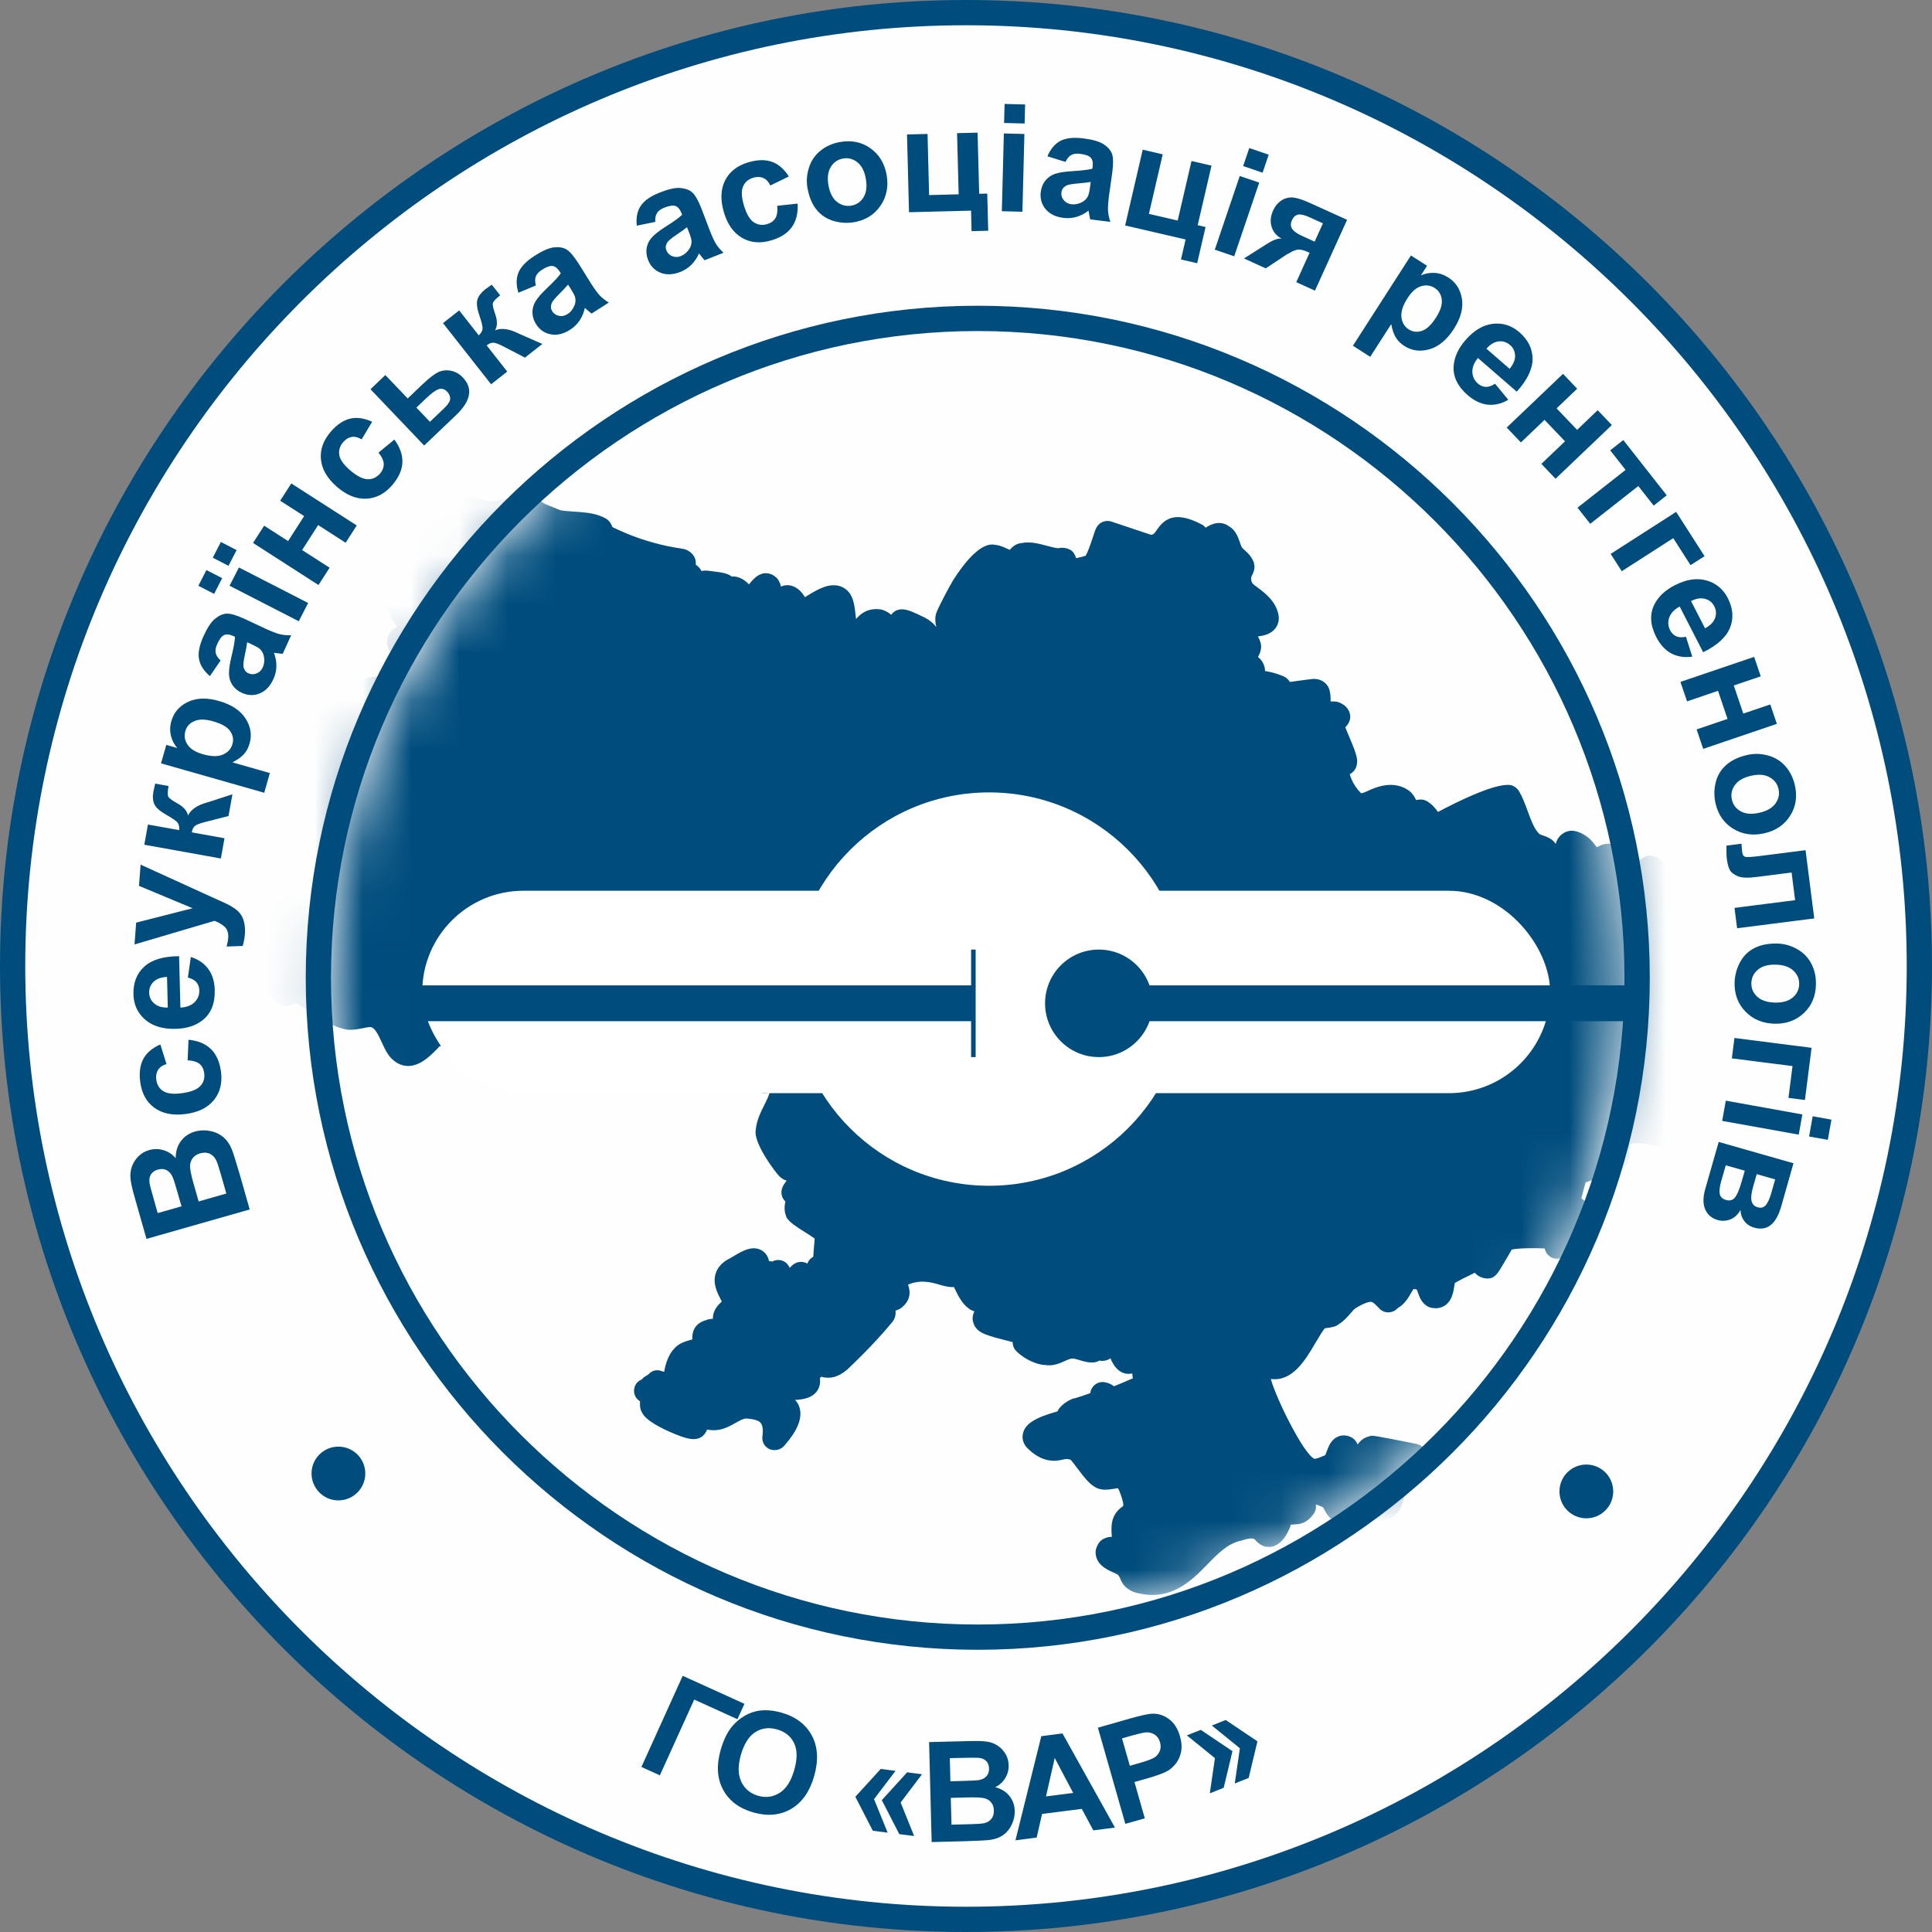
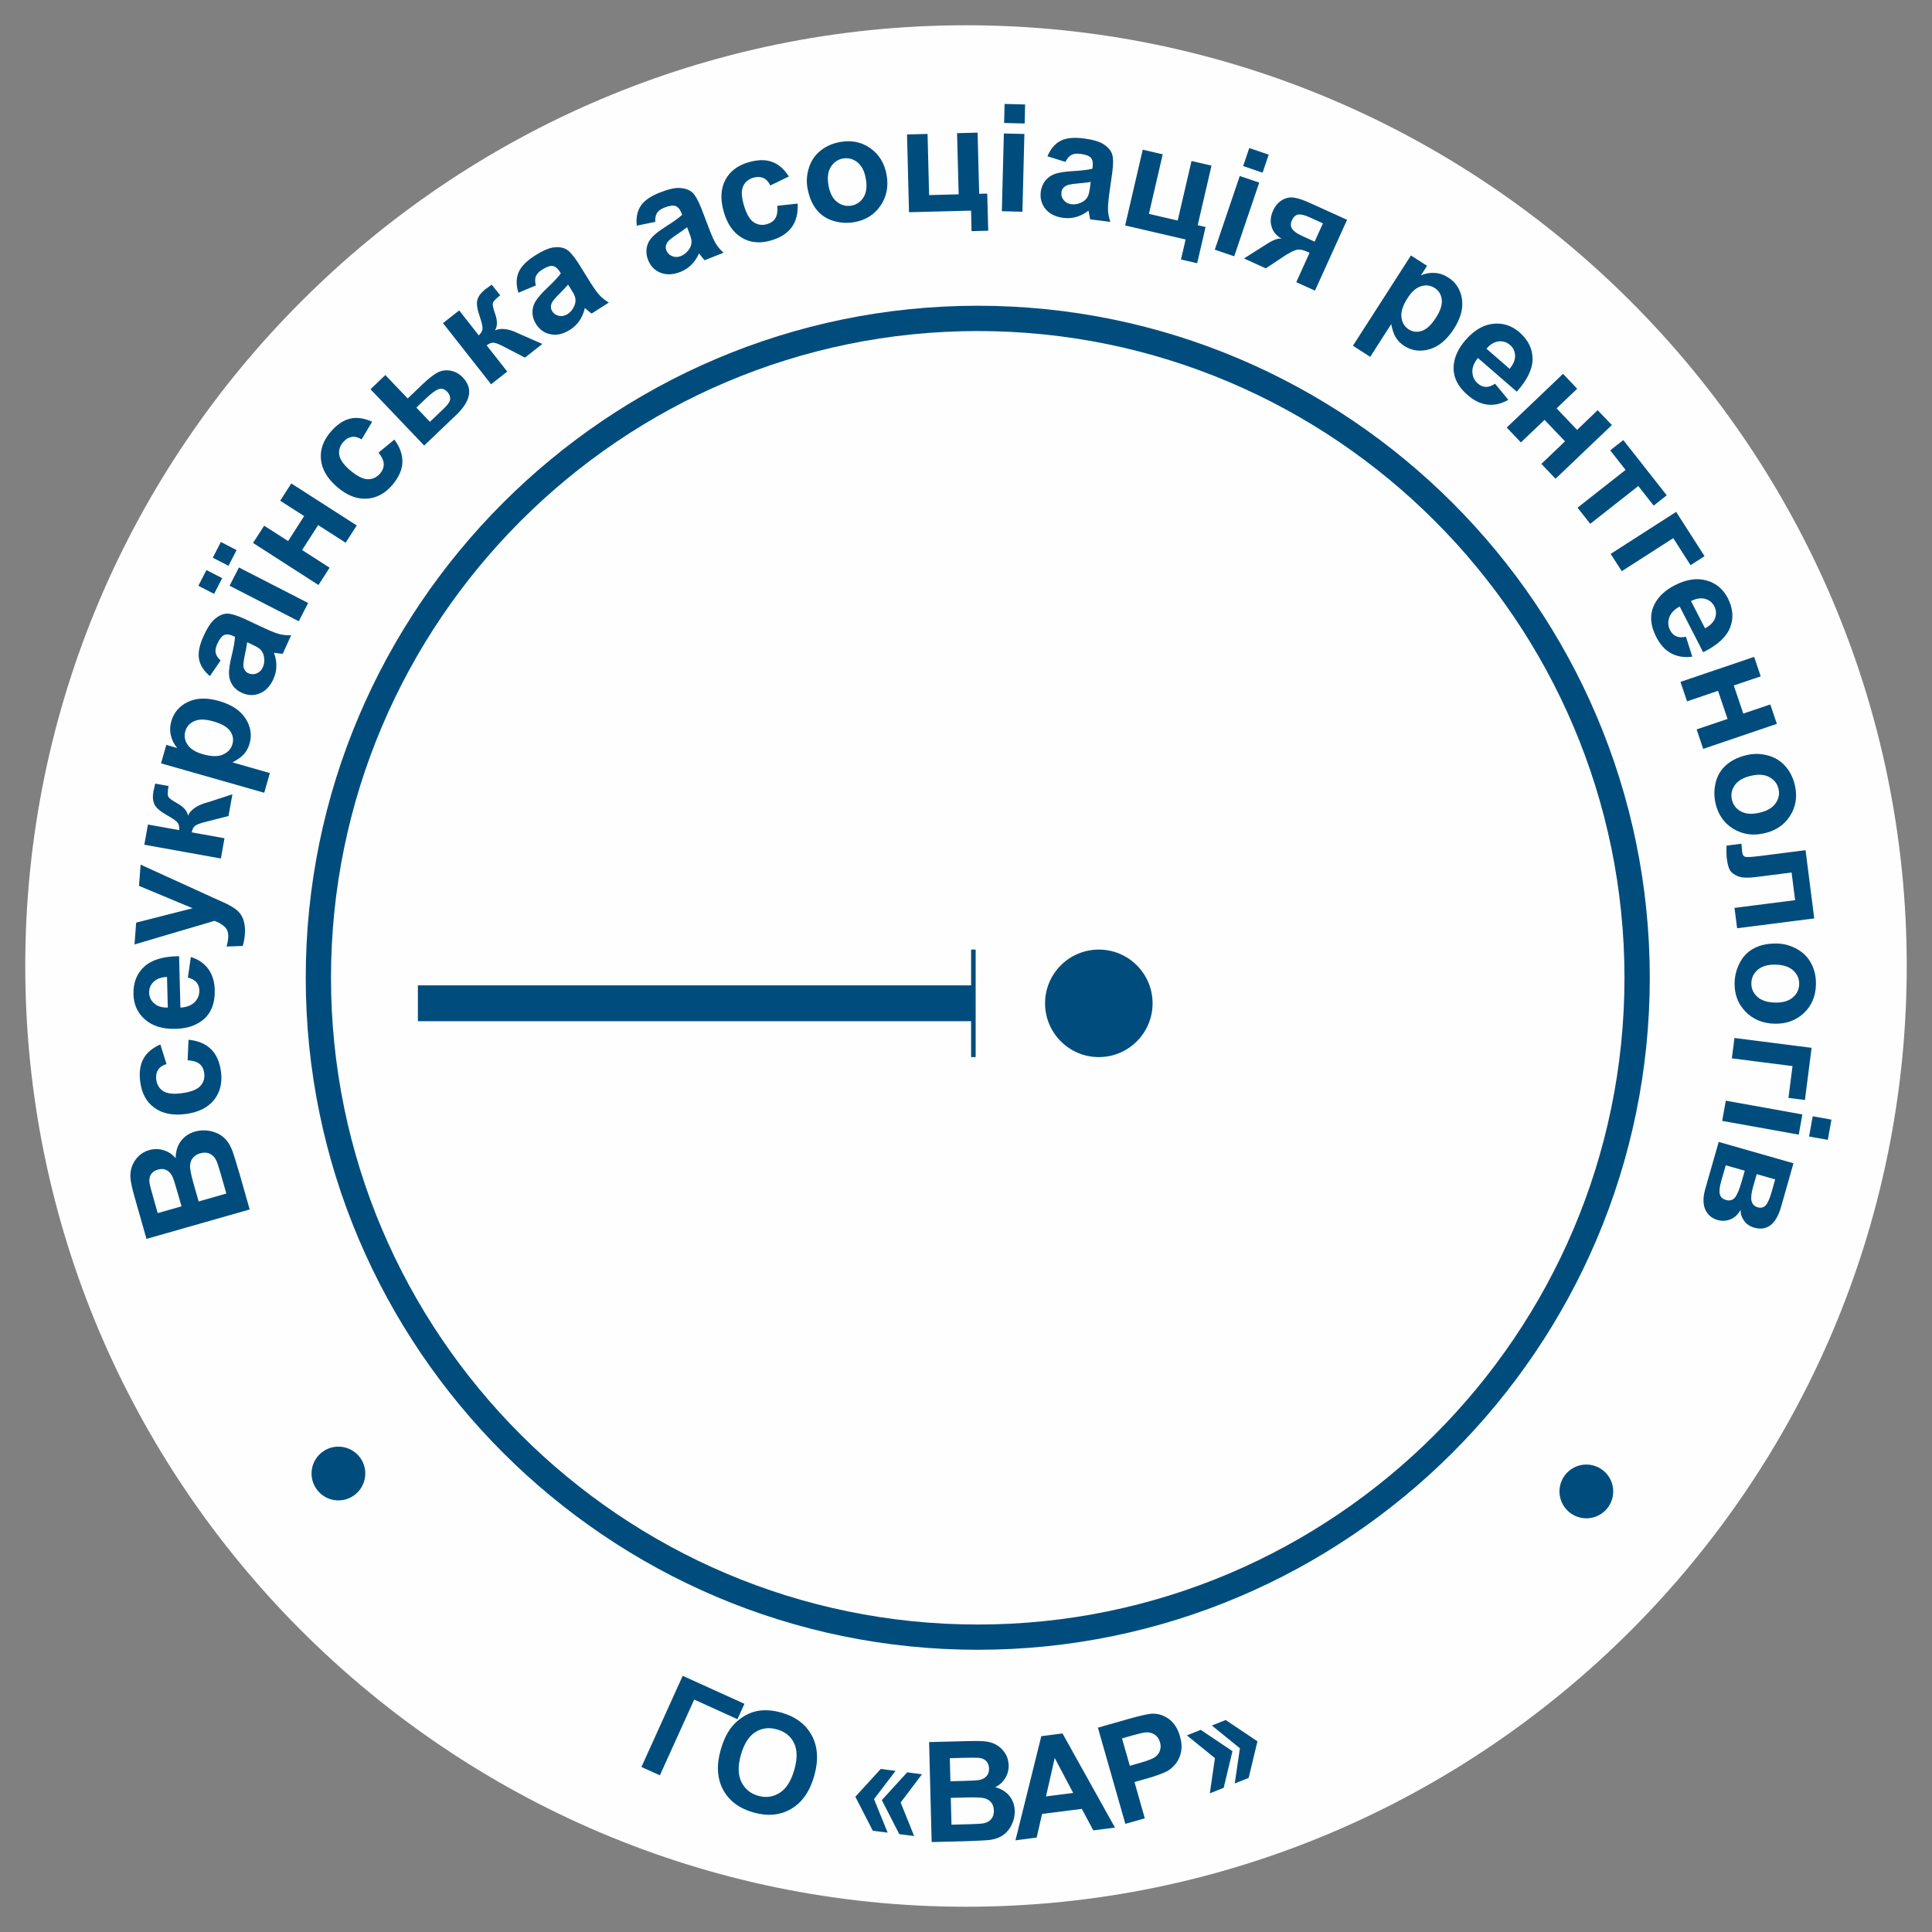
<svg xmlns="http://www.w3.org/2000/svg" width="40" height="40" viewBox="0 0 40 40" fill="none">
  <rect x="0" y="0" width="40" height="40" fill="#808080" stroke="none" />
  <g clip-path="url(#clip0_1434_10560)">
-     <path fill-rule="evenodd" clip-rule="evenodd" d="M20 1.047C9.562 1.047 1.047 9.562 1.047 20C1.047 30.438 9.562 38.953 20 38.953C30.438 38.953 38.953 30.438 38.953 20C38.953 9.562 30.438 1.047 20 1.047ZM0 20C0 8.984 8.984 0 20 0C31.016 0 40 8.984 40 20C40 31.016 31.016 40 20 40C8.984 40 0 31.016 0 20Z" fill="#004D7D" />
    <path fill-rule="evenodd" clip-rule="evenodd" d="M20 0.523C30.727 0.523 39.477 9.273 39.477 20C39.477 30.727 30.727 39.477 20 39.477C9.273 39.477 0.523 30.727 0.523 20C0.523 9.273 9.273 0.523 20 0.523Z" fill="#FEFEFE" />
    <path fill-rule="evenodd" clip-rule="evenodd" d="M20.243 7.377C13.158 7.377 7.377 13.158 7.377 20.244C7.377 27.33 13.158 33.11 20.243 33.11C27.329 33.11 33.11 27.33 33.11 20.244C33.11 13.158 27.329 7.377 20.243 7.377ZM6.33 20.244C6.33 12.579 12.579 6.33 20.243 6.33C27.908 6.33 34.157 12.579 34.157 20.244C34.157 27.908 27.908 34.157 20.243 34.157C12.579 34.157 6.33 27.908 6.33 20.244Z" fill="#004D7D" />
    <path fill-rule="evenodd" clip-rule="evenodd" d="M20.243 6.854C27.618 6.854 33.633 12.869 33.633 20.244C33.633 27.619 27.618 33.634 20.243 33.634C12.868 33.634 6.853 27.619 6.853 20.244C6.853 12.869 12.868 6.854 20.243 6.854Z" fill="#FEFEFE" />
    <mask id="mask0_1434_10560" style="mask-type:alpha" maskUnits="userSpaceOnUse" x="6" y="6" width="28" height="28">
      <path fill-rule="evenodd" clip-rule="evenodd" d="M20.243 6.854C27.618 6.854 33.633 12.869 33.633 20.244C33.633 27.619 27.618 33.634 20.243 33.634C12.868 33.634 6.853 27.619 6.853 20.244C6.853 12.869 12.868 6.854 20.243 6.854Z" fill="#FEFEFE" />
    </mask>
    <g mask="url(#mask0_1434_10560)">
-       <path d="M35.607 23.237C35.605 23.222 35.604 23.208 35.603 23.188C35.642 23.156 35.666 23.117 35.681 23.081C35.725 22.975 35.7 22.877 35.675 22.804C35.692 22.761 35.723 22.706 35.761 22.642C35.793 22.622 35.843 22.588 35.88 22.531C35.971 22.415 35.972 22.31 35.956 22.242C35.935 22.154 35.874 22.081 35.788 22.039C35.788 22.037 35.787 22.035 35.787 22.033C35.764 21.858 35.708 21.681 35.658 21.525C35.656 21.518 35.643 21.477 35.639 21.47C35.588 21.348 35.475 21.265 35.351 21.244C35.358 21.219 35.365 21.195 35.371 21.174C35.433 21.182 35.51 21.189 35.607 21.186C35.637 21.186 35.666 21.179 35.694 21.168C35.758 21.143 36.068 20.905 36.069 20.683C36.069 20.562 35.946 20.428 35.827 20.406C35.777 20.397 35.731 20.392 35.687 20.389C35.799 20.312 35.826 20.186 35.837 20.105C35.866 20.071 35.904 20.039 35.943 20.006C36.073 19.897 36.315 19.694 36.171 19.309C36.135 19.185 36.06 19.099 36.004 19.037C36.003 19.036 36.001 19.034 36 19.032C36.003 19.029 36.006 19.026 36.008 19.024C36.073 18.95 36.169 18.838 36.143 18.683C36.127 18.591 36.07 18.513 35.982 18.463C35.972 18.458 35.932 18.439 35.923 18.435C35.579 18.293 35.411 18.506 35.354 18.606C35.353 18.606 35.352 18.606 35.351 18.605C35.364 18.376 35.123 18.224 35 18.148C34.99 18.142 34.935 18.114 34.923 18.109C34.773 18.047 34.645 18.071 34.531 18.103C34.522 18.081 34.511 18.047 34.505 18.025C34.492 17.986 34.48 17.949 34.467 17.917C34.461 17.901 34.452 17.886 34.443 17.872C34.401 17.809 34.348 17.765 34.287 17.74C34.066 17.649 33.915 17.835 33.85 17.914C33.843 17.923 33.833 17.934 33.825 17.945C33.759 17.907 33.696 17.857 33.648 17.804C33.632 17.727 33.598 17.565 33.434 17.497C33.425 17.493 33.413 17.489 33.4 17.486C33.271 17.441 33.159 17.488 33.06 17.542C33.053 17.532 33.046 17.523 33.039 17.514C32.988 17.446 32.917 17.351 32.806 17.288C32.562 17.14 32.428 17.213 32.362 17.255C32.278 17.309 32.233 17.386 32.209 17.471C32.2 17.458 32.19 17.445 32.179 17.433C32.121 17.366 32.035 17.324 31.931 17.293L31.876 17.271C31.772 17.181 31.7 16.987 31.631 16.799C31.579 16.657 31.526 16.511 31.449 16.378C31.42 16.332 31.368 16.288 31.318 16.267C31.047 16.155 30.117 16.626 29.773 16.81C29.771 16.808 29.77 16.806 29.768 16.804C29.712 16.73 29.649 16.647 29.526 16.578C29.448 16.546 29.378 16.548 29.319 16.565C29.292 16.503 29.251 16.436 29.182 16.377C28.874 16.151 28.528 16.278 28.33 16.37C28.277 16.395 28.191 16.434 28.177 16.42C28.09 16.332 28.026 16.238 27.981 16.131C27.965 16.092 27.953 16.058 27.945 16.03C28.043 15.976 28.079 15.897 28.091 15.834C28.122 15.71 28.065 15.562 27.908 15.192C27.888 15.144 27.868 15.098 27.852 15.059C27.978 14.934 27.967 14.814 27.932 14.731C27.88 14.607 27.764 14.56 27.726 14.544C27.707 14.536 27.687 14.53 27.666 14.527C27.627 14.522 27.59 14.521 27.549 14.523C27.55 14.46 27.55 14.389 27.533 14.319C27.506 14.161 27.365 14.044 27.176 14.057C27.15 14.059 27.093 14.066 27.022 14.076C26.952 14.085 26.801 14.105 26.705 14.119C26.667 14.054 26.612 14.018 26.564 13.998C26.445 13.948 26.322 13.913 26.191 13.893C26.191 13.848 26.183 13.803 26.164 13.758C26.135 13.686 26.09 13.638 26.046 13.604C26.089 13.522 26.14 13.399 26.09 13.281C26.079 13.243 26.062 13.209 26.043 13.176C26.178 13.161 26.317 13.123 26.405 13.01C26.467 12.929 26.49 12.827 26.468 12.722C26.412 12.444 26.189 12.278 26.041 12.167C26.001 12.138 25.946 12.097 25.932 12.079C25.903 12.03 25.896 11.988 25.91 11.934C25.939 11.882 26.008 11.761 25.949 11.621C25.901 11.507 25.822 11.438 25.765 11.387C25.748 11.372 25.725 11.352 25.712 11.333C25.699 11.313 25.685 11.274 25.672 11.234C25.637 11.132 25.585 10.977 25.449 10.899C25.433 10.886 25.392 10.863 25.373 10.855C25.209 10.788 25.066 10.859 24.962 10.925C24.928 10.883 24.884 10.859 24.864 10.85C24.813 10.824 24.765 10.802 24.722 10.784C24.283 10.603 24.091 10.767 23.95 10.972C23.902 11.042 23.886 11.066 23.831 11.073C23.66 11.016 23.068 10.818 23.029 10.805C22.964 10.778 22.886 10.78 22.822 10.809C22.71 10.861 22.68 10.955 22.635 11.098C22.558 11.343 22.494 11.484 22.476 11.507C22.411 11.527 22.341 11.545 22.28 11.556C22.268 11.518 22.25 11.476 22.219 11.432C22.136 11.338 21.989 11.33 21.906 11.351C21.905 11.351 21.905 11.351 21.904 11.351C21.831 11.342 21.756 11.321 21.683 11.302C21.516 11.257 21.327 11.207 21.161 11.242C21.039 11.251 20.96 11.319 20.906 11.384L20.787 11.331C20.741 11.312 20.671 11.286 20.599 11.279C20.509 11.265 20.237 11.225 19.732 12.015C19.663 12.133 19.464 12.497 19.393 12.671C19.354 12.765 19.359 12.869 19.385 12.983C19.333 12.912 19.256 12.844 19.145 12.786C19.039 12.734 18.959 12.697 18.899 12.672C18.804 12.633 18.608 12.552 18.471 12.704C18.464 12.713 18.457 12.721 18.451 12.729C18.403 12.684 18.312 12.63 18.235 12.618C17.965 12.579 17.814 12.711 17.723 12.816C17.721 12.795 17.718 12.775 17.717 12.757C17.695 12.56 17.675 12.374 17.568 12.253C17.528 12.207 17.479 12.171 17.423 12.148C17.183 12.049 16.927 12.204 16.722 12.329L16.676 12.358C16.672 12.36 16.669 12.362 16.666 12.364C16.661 12.356 16.656 12.349 16.652 12.342C16.505 12.111 16.303 12.081 16.17 12.145C16.156 12.078 16.123 12.019 16.094 11.978C16.068 11.949 16.01 11.906 15.974 11.892C15.749 11.799 15.593 11.993 15.518 12.086C15.515 12.091 15.511 12.095 15.508 12.1C15.506 12.099 15.505 12.097 15.504 12.096C15.46 12.053 15.405 12 15.316 11.963C15.258 11.941 15.204 11.93 15.152 11.938C15.056 11.864 14.948 11.852 14.675 11.818C14.634 11.812 14.581 11.81 14.524 11.823C14.502 11.774 14.454 11.723 14.405 11.692C14.423 11.485 14.252 11.402 14.212 11.385C14.174 11.369 14.13 11.359 14.082 11.353C13.732 11.304 13.331 11.193 12.982 11.049C12.866 11.001 12.754 10.949 12.68 10.913C12.658 10.856 12.614 10.761 12.51 10.719C12.503 10.713 12.457 10.694 12.451 10.691C12.272 10.618 12.086 10.606 11.906 10.594C11.782 10.586 11.664 10.578 11.592 10.561L11.306 10.443C11.28 10.432 11.256 10.417 11.232 10.402C11.153 10.354 11.108 10.315 10.954 10.288C10.762 10.269 10.588 10.306 10.434 10.337C10.326 10.359 10.225 10.38 10.14 10.381C10.095 10.379 10.034 10.359 9.968 10.338C9.861 10.304 9.727 10.26 9.532 10.278C9.433 10.304 9.358 10.378 9.178 10.557C9.101 10.634 8.955 10.78 8.84 10.875C8.817 10.849 8.795 10.833 8.778 10.829C8.626 10.735 8.431 10.669 8.315 10.669C8.157 10.655 8.039 10.695 7.961 10.787C7.899 10.862 7.885 10.944 7.89 11.02C7.864 11.043 7.844 11.073 7.83 11.107L7.822 11.126C7.791 11.201 7.803 11.284 7.846 11.351C7.852 11.37 7.86 11.388 7.867 11.406C7.878 11.436 7.894 11.47 7.896 11.466C7.889 11.483 7.872 11.511 7.859 11.531C7.816 11.602 7.757 11.698 7.756 11.837C7.776 12.204 8.006 12.63 8.217 12.98C8.185 12.995 8.153 13.015 8.123 13.041C8.045 13.113 8.007 13.215 8.015 13.33C8.017 13.36 8.031 13.401 8.043 13.429C8.183 13.732 8.209 13.868 8.213 13.911C8.162 14.006 8.128 14.055 8.107 14.079C8.102 14.077 8.095 14.075 8.089 14.072C7.981 14.034 7.801 13.969 7.536 14.052C7.511 14.06 5.113 15.781 5.105 16.151C5.068 16.326 5.102 16.485 5.131 16.625C5.145 16.691 5.158 16.753 5.163 16.794C5.158 16.798 5.153 16.802 5.149 16.805C5.097 16.851 4.98 16.953 4.966 17.089C4.924 17.08 4.879 17.08 4.837 17.093C4.756 17.116 4.691 17.18 4.667 17.262C4.647 17.33 4.561 17.435 4.485 17.528C4.407 17.624 4.332 17.719 4.291 17.797C4.262 17.845 4.239 17.896 4.215 17.945C4.186 18.008 4.158 18.067 4.119 18.101C4.108 18.109 4.065 18.122 4.037 18.131C3.939 18.16 3.792 18.203 3.722 18.328C3.625 18.451 3.609 18.587 3.597 18.695C3.59 18.748 3.585 18.797 3.571 18.83C3.52 18.955 3.576 19.098 3.699 19.155C3.734 19.171 3.757 19.184 3.773 19.194C3.763 19.289 3.757 19.462 3.957 19.647C4.002 19.686 4.077 19.716 4.131 19.723C4.131 19.729 4.131 19.734 4.132 19.739C4.139 19.841 4.149 19.966 4.228 20.083C4.243 20.107 4.263 20.128 4.286 20.145C4.369 20.207 4.491 20.22 4.575 20.206C4.521 20.36 4.603 20.514 4.645 20.589C4.673 20.631 4.739 20.684 4.785 20.704C5.008 20.796 5.24 20.623 5.419 20.443C5.442 20.467 5.466 20.492 5.49 20.517C5.702 20.732 5.754 20.782 5.824 20.81C5.943 20.859 6.045 20.815 6.112 20.769C6.204 20.806 6.356 20.899 6.495 20.987C6.729 21.136 6.937 21.282 7.2 21.319C7.32 21.327 7.423 21.305 7.515 21.287C7.592 21.271 7.658 21.257 7.695 21.269C7.776 21.302 7.843 21.448 7.902 21.576C7.968 21.719 8.036 21.868 8.15 21.955C8.19 21.989 8.234 22.017 8.28 22.036C8.604 22.169 8.886 21.883 9.038 21.729C9.068 21.699 9.092 21.672 9.089 21.67C9.285 21.582 9.629 21.64 9.931 21.69C10.263 21.745 10.575 21.797 10.812 21.7C11.052 21.606 11.238 21.519 11.26 21.324C11.266 21.265 11.256 21.216 11.236 21.174C11.329 21.136 11.446 21.121 11.547 21.137C11.632 21.149 11.719 21.118 11.775 21.053L11.896 20.931C11.905 20.936 11.915 20.941 11.924 20.944C12.037 20.994 12.152 20.958 12.221 20.872C12.278 20.886 12.339 20.901 12.4 20.915C12.753 21.002 12.786 21.009 12.837 21.006C13.063 20.994 13.206 20.918 13.31 20.862C13.423 20.801 13.446 20.789 13.579 20.844C13.601 20.853 13.624 20.864 13.644 20.874C13.79 20.95 13.921 21.061 14.016 21.19C13.934 21.452 14.144 21.548 14.169 21.558C14.245 21.59 14.321 21.598 14.393 21.598C14.383 21.794 14.523 21.887 14.631 21.904C14.635 21.917 14.64 21.93 14.645 21.943C14.671 22.005 14.735 22.073 14.797 22.099C14.886 22.135 15.054 22.157 15.182 21.892C15.184 21.887 15.187 21.882 15.19 21.876C15.245 21.888 15.284 21.899 15.316 21.909C15.32 21.92 15.325 21.955 15.329 21.981C15.346 22.105 15.375 22.311 15.592 22.527C15.615 22.549 15.683 22.596 15.712 22.608C15.774 22.634 15.851 22.647 15.935 22.613C15.921 22.68 15.884 22.758 15.831 22.864C15.752 23.021 15.662 23.199 15.647 23.397C15.594 23.67 16.073 24.3 16.146 24.364C16.192 24.403 16.232 24.429 16.287 24.444C16.224 24.524 16.153 24.623 16.188 24.756C16.2 24.8 16.226 24.844 16.261 24.878C16.239 24.971 16.23 25.081 16.289 25.214C16.354 25.31 16.468 25.386 16.651 25.501C16.715 25.541 16.813 25.603 16.867 25.643L16.837 26.021C16.814 26.033 16.792 26.049 16.771 26.071C16.748 26.095 16.729 26.126 16.715 26.16C16.619 26.108 16.476 26.099 16.352 26.25C16.344 26.238 16.337 26.225 16.33 26.212C16.295 26.152 16.237 26.107 16.168 26.093C16.106 26.079 16.041 26.088 15.986 26.12C15.964 26.113 15.942 26.109 15.92 26.108C15.901 25.998 15.831 25.91 15.732 25.869C15.549 25.794 15.363 25.904 15.184 26.011C15.153 26.029 15.124 26.046 15.106 26.056C14.958 26.129 14.861 26.232 14.819 26.362C14.75 26.572 14.853 26.77 14.92 26.9C14.927 26.914 14.936 26.931 14.944 26.947C14.943 26.948 14.943 26.948 14.942 26.949C14.894 26.994 14.828 27.056 14.789 27.15C14.767 27.202 14.76 27.255 14.759 27.305C14.711 27.307 14.66 27.313 14.618 27.332C14.501 27.364 14.319 27.456 14.335 27.73C14.32 27.735 14.305 27.739 14.289 27.744C14.221 27.763 14.144 27.785 14.057 27.836C13.848 27.981 13.783 28.221 13.751 28.402C13.723 28.393 13.668 28.377 13.654 28.374C13.563 28.356 13.479 28.391 13.424 28.457L13.34 28.509C13.322 28.521 13.303 28.54 13.286 28.561C13.258 28.572 13.231 28.588 13.208 28.609C13.106 28.703 13.099 28.862 13.193 28.965C13.208 28.982 13.229 28.999 13.252 29.013C13.246 29.083 13.247 29.17 13.291 29.241C13.362 29.408 13.701 29.578 13.973 29.69C14.25 29.804 14.389 29.823 14.506 29.761C14.557 29.733 14.607 29.676 14.63 29.622C14.633 29.614 14.635 29.607 14.637 29.598C14.692 29.608 14.753 29.614 14.819 29.61C14.984 29.598 15.115 29.524 15.231 29.459C15.314 29.412 15.392 29.367 15.448 29.369C15.542 29.374 15.618 29.387 15.674 29.41C15.732 29.434 15.821 29.471 15.785 29.745C15.77 29.855 15.833 29.959 15.935 30.005C16.04 30.043 16.16 30.02 16.233 29.937C16.283 29.879 16.4 29.744 16.48 29.594C16.661 29.252 16.529 29.05 16.461 28.984C16.656 28.974 16.805 28.935 16.899 28.823C16.98 28.725 16.985 28.617 16.976 28.534C16.985 28.524 16.994 28.513 17.001 28.503C17.04 28.515 17.075 28.522 17.09 28.52C17.192 28.535 17.351 28.52 17.544 28.353C17.925 27.991 18.238 27.66 18.482 27.361C18.537 27.287 18.548 27.208 18.541 27.136C18.579 27.124 18.62 27.106 18.665 27.076C18.823 26.947 18.87 26.791 18.799 26.597C19.065 26.485 19.285 26.549 19.465 26.602C19.531 26.621 19.643 26.654 19.751 26.647L19.768 26.683C19.833 26.818 19.912 26.985 20.054 27.088C20.086 27.115 20.132 27.139 20.174 27.149L20.172 27.154C20.13 27.238 20.128 27.334 20.155 27.39C20.195 27.541 20.34 27.601 20.396 27.624C20.519 27.674 20.708 27.721 20.874 27.763C20.906 27.771 20.937 27.779 20.966 27.787C20.967 27.884 21.011 27.948 21.051 27.982C21.219 28.151 21.487 28.261 21.645 28.262C21.813 28.287 21.954 28.221 22.057 28.173C22.094 28.156 22.149 28.131 22.197 28.127C22.232 28.123 22.291 28.142 22.348 28.159C22.434 28.185 22.531 28.215 22.643 28.207C22.667 28.206 22.714 28.198 22.761 28.17C22.78 28.173 22.798 28.175 22.814 28.176C22.884 28.177 22.943 28.156 22.991 28.123C23.059 28.294 23.201 28.486 23.442 28.436C23.443 28.468 23.448 28.502 23.456 28.536C23.304 28.602 23.146 28.669 23.061 28.702C23.007 28.651 22.874 28.598 22.78 28.618C22.737 28.626 22.697 28.645 22.663 28.674C22.633 28.701 22.582 28.756 22.573 28.844C22.453 28.886 22.314 28.934 22.257 28.949C22.235 28.951 22.214 28.957 22.194 28.965C22.098 29.004 22.006 29.07 21.94 29.146C21.922 29.166 21.908 29.19 21.898 29.215L21.896 29.22C21.429 29.351 21.23 29.478 21.182 29.668C21.151 29.786 21.188 29.904 21.28 29.991C21.578 30.283 21.84 30.257 21.983 30.224C22.054 30.207 22.093 30.198 22.166 30.222C22.198 30.257 22.258 30.336 22.299 30.391C22.461 30.607 22.577 30.754 22.723 30.814C22.748 30.825 22.813 30.839 22.84 30.841C22.919 30.846 22.989 30.835 23.051 30.826C23.085 30.821 23.137 30.813 23.142 30.811C23.142 30.811 23.155 30.823 23.173 30.864C23.273 31.116 23.262 31.187 23.247 31.186C23.173 31.24 23.035 31.341 23.014 31.591C23.01 31.675 23.013 31.751 23.02 31.817C22.942 31.82 22.862 31.84 22.792 31.898C22.735 31.946 22.682 32.062 22.683 32.137C22.686 32.394 22.92 32.498 23.046 32.554C23.081 32.57 23.134 32.594 23.148 32.605C23.156 32.613 23.173 32.649 23.182 32.656C23.213 32.733 23.257 32.882 23.497 32.969C24.232 33.174 24.66 32.735 25.005 32.382C25.218 32.163 25.42 31.957 25.69 31.899C25.836 31.854 25.927 31.835 25.977 31.871C26.016 31.914 26.068 31.972 26.15 32.006C26.211 32.031 26.316 32.035 26.378 32.01C26.562 31.934 26.639 31.771 26.695 31.653C26.711 31.619 26.737 31.564 26.703 31.572C26.74 31.564 26.768 31.564 26.793 31.562C26.913 31.558 27.052 31.539 27.183 31.362C27.223 31.316 27.247 31.257 27.247 31.195C27.247 31.185 27.246 31.17 27.243 31.151C27.275 31.154 27.363 31.195 27.391 31.207C27.398 31.215 27.413 31.243 27.423 31.261C27.465 31.337 27.528 31.453 27.665 31.509C27.677 31.514 27.709 31.524 27.721 31.527C27.901 31.573 28.045 31.489 28.131 31.439C28.151 31.426 28.178 31.406 28.168 31.406C28.225 31.416 28.354 31.491 28.48 31.494C28.996 31.522 29.063 31.08 29.095 30.867C29.109 30.772 29.123 30.674 29.14 30.641C29.154 30.625 29.209 30.591 29.243 30.572C29.353 30.505 29.611 30.351 29.522 30.068C29.495 29.98 29.42 29.916 29.331 29.896C28.41 29.71 28.397 29.715 28.358 29.736C28.237 29.76 28.16 29.833 28.108 29.907C28.072 29.811 28 29.765 27.948 29.744C27.866 29.71 27.778 29.71 27.7 29.744C27.559 29.805 27.509 29.941 27.469 30.05C27.461 30.072 27.449 30.105 27.439 30.127L27.435 30.128C27.347 30.167 27.255 30.206 27.212 30.203C26.987 30.102 26.415 28.941 26.314 28.559C26.314 28.556 26.313 28.553 26.312 28.55C26.759 28.61 27.027 28.155 27.225 27.82C27.298 27.696 27.398 27.527 27.43 27.502C27.447 27.497 27.465 27.496 27.483 27.493C27.554 27.483 27.663 27.469 27.724 27.411C27.831 27.345 27.904 27.258 27.964 27.188C28.004 27.141 28.042 27.096 28.084 27.074C28.241 26.98 28.36 26.938 28.408 26.958C28.443 26.973 28.495 27.024 28.546 27.078C28.573 27.11 28.608 27.137 28.645 27.152C28.685 27.169 28.818 27.21 28.944 27.079C29.08 27 29.152 26.877 29.206 26.785C29.226 26.75 29.256 26.698 29.264 26.689C29.265 26.689 29.284 26.685 29.335 26.701C29.342 26.718 29.351 26.741 29.356 26.76C29.39 26.856 29.441 27.002 29.591 27.064C29.632 27.081 29.719 27.09 29.763 27.084C30.041 27.048 30.086 26.774 30.105 26.656C30.11 26.626 30.118 26.579 30.121 26.562C30.195 26.518 30.392 26.418 30.536 26.35C30.602 26.445 30.802 26.517 30.928 26.433C30.997 26.386 31.039 26.316 31.122 26.175C31.172 26.091 31.288 25.895 31.297 25.872C31.422 25.84 31.779 25.837 31.982 25.848C31.998 25.919 32.039 26.001 32.142 26.043C32.215 26.073 32.317 26.062 32.385 26.022C32.482 25.965 32.536 25.881 32.576 25.818C32.588 25.8 32.598 25.781 32.599 25.776C32.646 25.748 32.691 25.687 32.711 25.636C32.735 25.579 32.736 25.515 32.716 25.457C32.711 25.442 32.708 25.431 32.705 25.426C32.712 25.418 32.72 25.41 32.727 25.402C32.76 25.366 32.795 25.327 32.836 25.269C32.899 25.171 32.917 25.075 32.888 24.983C32.867 24.918 32.803 24.847 32.74 24.813C32.745 24.793 32.751 24.771 32.757 24.749C32.777 24.671 32.811 24.538 32.828 24.48C32.956 24.439 33.167 24.36 33.543 24.22C33.572 24.21 33.597 24.195 33.62 24.175C33.753 24.059 33.746 23.895 33.733 23.81C33.74 23.791 33.746 23.771 33.749 23.75C33.754 23.709 33.762 23.692 33.748 23.693C33.876 23.636 34.138 23.692 34.37 23.741C34.731 23.817 35.141 23.903 35.445 23.701C35.641 23.581 35.618 23.349 35.607 23.237Z" fill="#004D7D" />
-     </g>
-     <rect x="8.742" y="18.442" width="23.352" height="4.191" rx="2.096" fill="white" />
-     <circle cx="20.478" cy="20.478" r="4.072" fill="white" />
+       </g>
    <path fill-rule="evenodd" clip-rule="evenodd" d="M20.153 21.143H8.652V20.401H20.153V21.143Z" fill="#004D7D" />
-     <path fill-rule="evenodd" clip-rule="evenodd" d="M33.879 21.143H22.379V20.401H33.879V21.143Z" fill="#004D7D" />
    <path fill-rule="evenodd" clip-rule="evenodd" d="M22.75 19.66C23.364 19.66 23.863 20.158 23.863 20.773C23.863 21.387 23.364 21.886 22.75 21.886C22.135 21.886 21.637 21.387 21.637 20.773C21.637 20.158 22.135 19.66 22.75 19.66Z" fill="#004D7D" />
    <path fill-rule="evenodd" clip-rule="evenodd" d="M20.106 21.886V19.66H20.2V21.886H20.106Z" fill="#004D7D" />
    <path fill-rule="evenodd" clip-rule="evenodd" d="M7.006 29.951C7.314 29.951 7.563 30.2 7.563 30.507C7.563 30.814 7.314 31.064 7.006 31.064C6.699 31.064 6.45 30.814 6.45 30.507C6.45 30.2 6.699 29.951 7.006 29.951Z" fill="#004D7D" />
    <path fill-rule="evenodd" clip-rule="evenodd" d="M32.844 30.322C33.151 30.322 33.4 30.571 33.4 30.878C33.4 31.186 33.151 31.435 32.844 31.435C32.536 31.435 32.287 31.186 32.287 30.878C32.287 30.571 32.536 30.322 32.844 30.322Z" fill="#004D7D" />
    <path d="M3.033 25.65L2.79 24.796C2.741 24.626 2.712 24.498 2.703 24.411C2.693 24.324 2.702 24.241 2.727 24.163C2.753 24.084 2.797 24.013 2.858 23.948C2.92 23.883 2.997 23.837 3.089 23.811C3.189 23.783 3.288 23.783 3.387 23.814C3.486 23.843 3.569 23.899 3.637 23.979C3.638 23.838 3.674 23.72 3.746 23.624C3.818 23.528 3.915 23.463 4.039 23.427C4.136 23.4 4.237 23.395 4.342 23.414C4.447 23.433 4.538 23.474 4.616 23.537C4.693 23.599 4.754 23.686 4.8 23.797C4.828 23.867 4.882 24.039 4.963 24.314L5.17 25.041L3.033 25.65ZM3.265 25.116L3.758 24.976L3.677 24.693C3.629 24.526 3.597 24.422 3.58 24.383C3.551 24.311 3.509 24.261 3.455 24.23C3.4 24.2 3.339 24.195 3.27 24.215C3.204 24.233 3.156 24.267 3.125 24.315C3.095 24.363 3.085 24.424 3.097 24.498C3.104 24.543 3.137 24.666 3.195 24.869L3.265 25.116ZM4.113 24.875L4.686 24.711L4.572 24.311C4.527 24.156 4.495 24.059 4.474 24.019C4.444 23.959 4.401 23.914 4.344 23.887C4.287 23.86 4.221 23.857 4.145 23.878C4.08 23.897 4.03 23.927 3.994 23.972C3.958 24.015 3.939 24.07 3.935 24.134C3.931 24.199 3.957 24.33 4.013 24.526L4.113 24.875ZM3.32 21.624L3.447 22.03C3.367 22.054 3.309 22.094 3.273 22.149C3.238 22.204 3.225 22.271 3.235 22.35C3.248 22.455 3.295 22.535 3.376 22.588C3.457 22.641 3.583 22.657 3.754 22.635C3.943 22.611 4.073 22.562 4.144 22.488C4.214 22.415 4.242 22.325 4.228 22.218C4.218 22.138 4.187 22.075 4.135 22.03C4.082 21.985 3.999 21.959 3.885 21.952L3.903 21.527C4.099 21.546 4.254 21.61 4.367 21.72C4.48 21.83 4.549 21.987 4.576 22.193C4.605 22.426 4.555 22.622 4.426 22.779C4.296 22.937 4.1 23.032 3.839 23.065C3.575 23.099 3.361 23.055 3.196 22.935C3.031 22.815 2.934 22.636 2.903 22.399C2.878 22.205 2.901 22.045 2.97 21.919C3.039 21.794 3.156 21.696 3.32 21.624ZM3.89 20.239L3.951 19.813C4.108 19.863 4.228 19.946 4.313 20.062C4.397 20.177 4.442 20.324 4.446 20.5C4.453 20.78 4.367 20.989 4.187 21.128C4.043 21.238 3.86 21.296 3.636 21.301C3.369 21.308 3.158 21.244 3.003 21.108C2.848 20.973 2.768 20.799 2.763 20.586C2.757 20.347 2.831 20.156 2.986 20.014C3.14 19.872 3.381 19.799 3.708 19.797L3.735 20.861C3.861 20.855 3.959 20.818 4.027 20.751C4.096 20.684 4.129 20.601 4.127 20.504C4.125 20.437 4.105 20.382 4.068 20.338C4.031 20.293 3.971 20.261 3.89 20.239ZM3.458 20.226C3.335 20.232 3.241 20.266 3.179 20.328C3.116 20.39 3.086 20.464 3.088 20.551C3.09 20.644 3.126 20.719 3.196 20.778C3.265 20.837 3.358 20.864 3.474 20.86L3.458 20.226ZM2.785 19.554L2.819 19.102L3.988 18.804L2.878 18.341L2.911 17.901L4.413 18.586L4.685 18.709C4.775 18.754 4.843 18.795 4.89 18.833C4.937 18.87 4.974 18.912 5.001 18.959C5.029 19.005 5.048 19.061 5.06 19.127C5.073 19.192 5.076 19.265 5.07 19.346C5.063 19.428 5.048 19.507 5.025 19.585L4.691 19.597C4.709 19.531 4.721 19.471 4.725 19.418C4.732 19.319 4.709 19.243 4.654 19.191C4.6 19.14 4.528 19.097 4.441 19.065L2.785 19.554ZM2.988 17.489L3.063 17.071L3.711 17.187C3.715 17.116 3.703 17.062 3.673 17.027C3.644 16.993 3.574 16.944 3.464 16.882C3.318 16.8 3.229 16.724 3.197 16.652C3.164 16.58 3.157 16.493 3.176 16.389C3.182 16.357 3.194 16.302 3.213 16.224L3.49 16.273C3.47 16.384 3.468 16.456 3.483 16.49C3.499 16.525 3.559 16.571 3.661 16.626C3.797 16.701 3.875 16.788 3.892 16.885C3.952 16.759 4.088 16.668 4.298 16.611C4.309 16.609 4.321 16.605 4.333 16.601L4.812 16.445L4.731 16.895L4.234 17.022C4.133 17.048 4.067 17.074 4.035 17.101C4.003 17.128 3.981 17.172 3.97 17.233L4.648 17.355L4.573 17.774L2.988 17.489ZM3.334 15.804L3.443 15.422L3.67 15.487C3.607 15.415 3.563 15.331 3.539 15.232C3.515 15.134 3.518 15.033 3.548 14.93C3.599 14.751 3.713 14.618 3.89 14.533C4.067 14.448 4.281 14.441 4.533 14.513C4.792 14.587 4.975 14.708 5.083 14.875C5.191 15.042 5.219 15.216 5.167 15.396C5.143 15.481 5.104 15.554 5.05 15.614C4.996 15.674 4.917 15.73 4.813 15.784L5.587 16.005L5.471 16.413L3.334 15.804ZM4.2 15.615C4.374 15.665 4.513 15.668 4.616 15.622C4.719 15.577 4.784 15.505 4.812 15.407C4.84 15.312 4.824 15.222 4.765 15.137C4.707 15.052 4.59 14.985 4.416 14.935C4.252 14.888 4.122 14.886 4.025 14.929C3.927 14.971 3.865 15.04 3.838 15.136C3.809 15.236 3.824 15.33 3.883 15.418C3.942 15.506 4.047 15.572 4.2 15.615ZM4.567 13.675L4.346 13.998C4.221 13.893 4.146 13.777 4.121 13.649C4.096 13.521 4.127 13.362 4.213 13.172C4.291 12.999 4.37 12.879 4.45 12.813C4.529 12.747 4.608 12.711 4.687 12.705C4.765 12.699 4.889 12.734 5.057 12.81L5.507 13.021C5.635 13.079 5.733 13.116 5.8 13.132C5.867 13.148 5.943 13.154 6.028 13.152L5.854 13.536C5.824 13.534 5.78 13.53 5.724 13.522C5.698 13.518 5.681 13.516 5.672 13.515C5.707 13.611 5.724 13.703 5.722 13.793C5.721 13.883 5.701 13.971 5.662 14.056C5.594 14.207 5.499 14.307 5.378 14.356C5.257 14.406 5.134 14.402 5.009 14.345C4.926 14.308 4.861 14.255 4.814 14.186C4.768 14.117 4.743 14.039 4.741 13.952C4.739 13.865 4.755 13.749 4.79 13.603C4.838 13.407 4.863 13.266 4.865 13.184L4.826 13.166C4.751 13.132 4.689 13.126 4.64 13.148C4.591 13.17 4.543 13.233 4.497 13.335C4.465 13.404 4.455 13.464 4.465 13.515C4.475 13.567 4.509 13.62 4.567 13.675ZM5.117 13.297C5.111 13.354 5.095 13.442 5.069 13.56C5.044 13.678 5.034 13.759 5.041 13.802C5.054 13.869 5.088 13.915 5.143 13.94C5.198 13.964 5.254 13.965 5.312 13.943C5.37 13.92 5.413 13.878 5.441 13.815C5.473 13.745 5.48 13.668 5.463 13.584C5.449 13.521 5.42 13.471 5.376 13.433C5.348 13.408 5.287 13.375 5.194 13.332L5.117 13.297ZM6.186 12.862L4.753 12.127L4.947 11.749L6.38 12.484L6.186 12.862ZM4.433 12.296L4.107 12.128L4.274 11.803L4.6 11.97L4.433 12.296ZM4.731 11.714L4.405 11.547L4.573 11.221L4.898 11.389L4.731 11.714ZM5.239 11.241L5.469 10.884L5.965 11.202L6.297 10.685L5.801 10.367L6.031 10.009L7.386 10.879L7.156 11.237L6.587 10.871L6.255 11.388L6.824 11.754L6.594 12.112L5.239 11.241ZM7.705 8.732L7.487 9.097C7.415 9.053 7.347 9.036 7.282 9.046C7.217 9.057 7.159 9.092 7.107 9.152C7.037 9.232 7.009 9.32 7.024 9.416C7.038 9.512 7.11 9.616 7.24 9.729C7.385 9.854 7.508 9.918 7.609 9.922C7.711 9.925 7.797 9.886 7.868 9.805C7.92 9.744 7.946 9.678 7.945 9.609C7.944 9.54 7.908 9.461 7.837 9.371L8.165 9.101C8.282 9.26 8.337 9.418 8.331 9.576C8.324 9.733 8.253 9.89 8.118 10.047C7.964 10.224 7.785 10.317 7.581 10.325C7.377 10.334 7.175 10.252 6.976 10.079C6.775 9.905 6.665 9.716 6.645 9.513C6.624 9.31 6.693 9.118 6.849 8.937C6.977 8.789 7.111 8.7 7.251 8.667C7.39 8.635 7.541 8.657 7.705 8.732ZM7.671 8.059L7.978 7.765L8.441 8.25L8.75 7.955C8.871 7.84 8.972 7.76 9.054 7.715C9.136 7.671 9.226 7.657 9.325 7.674C9.423 7.691 9.509 7.738 9.582 7.815C9.689 7.927 9.732 8.049 9.708 8.179C9.685 8.309 9.597 8.447 9.443 8.594L8.782 9.224L7.671 8.059ZM8.901 8.733L9.189 8.459C9.279 8.373 9.323 8.303 9.321 8.25C9.318 8.197 9.298 8.151 9.26 8.111C9.207 8.055 9.148 8.037 9.084 8.057C9.02 8.078 8.933 8.141 8.822 8.247L8.621 8.439L8.901 8.733ZM9.172 6.69L9.507 6.427L9.913 6.944C9.964 6.894 9.99 6.845 9.991 6.8C9.992 6.754 9.973 6.671 9.932 6.552C9.877 6.394 9.861 6.278 9.885 6.202C9.908 6.127 9.961 6.058 10.044 5.992C10.07 5.972 10.115 5.94 10.181 5.894L10.356 6.114C10.268 6.184 10.217 6.236 10.206 6.272C10.195 6.309 10.209 6.382 10.249 6.491C10.301 6.638 10.301 6.755 10.249 6.839C10.378 6.785 10.54 6.807 10.735 6.904C10.745 6.91 10.756 6.914 10.768 6.919L11.229 7.121L10.869 7.404L10.414 7.168C10.322 7.121 10.255 7.097 10.213 7.095C10.171 7.094 10.126 7.113 10.076 7.151L10.502 7.693L10.168 7.956L9.172 6.69ZM11.094 5.91L10.733 6.061C10.685 5.905 10.685 5.767 10.733 5.646C10.782 5.525 10.894 5.408 11.07 5.295C11.23 5.193 11.361 5.135 11.464 5.122C11.566 5.11 11.652 5.122 11.721 5.16C11.79 5.198 11.875 5.295 11.975 5.45L12.238 5.872C12.314 5.99 12.376 6.075 12.424 6.124C12.472 6.173 12.532 6.22 12.605 6.264L12.249 6.492C12.225 6.475 12.191 6.447 12.148 6.41C12.129 6.392 12.115 6.381 12.109 6.376C12.086 6.476 12.05 6.562 11.999 6.637C11.949 6.712 11.885 6.774 11.806 6.825C11.667 6.914 11.533 6.947 11.405 6.922C11.276 6.899 11.175 6.829 11.1 6.713C11.051 6.637 11.026 6.557 11.024 6.473C11.022 6.39 11.043 6.311 11.089 6.237C11.134 6.163 11.211 6.074 11.32 5.971C11.467 5.832 11.564 5.728 11.611 5.659L11.588 5.623C11.543 5.554 11.495 5.515 11.441 5.507C11.388 5.499 11.314 5.526 11.22 5.586C11.156 5.627 11.114 5.672 11.095 5.72C11.075 5.769 11.075 5.832 11.094 5.91ZM11.761 5.892C11.725 5.936 11.664 6.001 11.578 6.087C11.492 6.172 11.44 6.234 11.423 6.274C11.398 6.337 11.401 6.394 11.434 6.445C11.466 6.496 11.512 6.527 11.573 6.539C11.634 6.552 11.693 6.54 11.751 6.502C11.816 6.461 11.864 6.4 11.896 6.32C11.918 6.26 11.921 6.202 11.905 6.147C11.894 6.11 11.861 6.049 11.806 5.963L11.761 5.892ZM13.566 4.594L13.184 4.672C13.166 4.51 13.193 4.374 13.264 4.265C13.335 4.155 13.467 4.062 13.662 3.986C13.838 3.916 13.978 3.884 14.081 3.892C14.184 3.9 14.266 3.928 14.327 3.979C14.387 4.03 14.452 4.14 14.52 4.312L14.697 4.776C14.748 4.908 14.793 5.002 14.83 5.06C14.868 5.118 14.918 5.175 14.98 5.233L14.588 5.388C14.568 5.366 14.539 5.333 14.504 5.287C14.489 5.266 14.478 5.253 14.472 5.247C14.431 5.34 14.378 5.418 14.315 5.481C14.251 5.545 14.176 5.594 14.089 5.629C13.935 5.689 13.797 5.695 13.676 5.647C13.555 5.599 13.468 5.51 13.418 5.382C13.384 5.298 13.375 5.215 13.389 5.132C13.403 5.05 13.439 4.977 13.499 4.913C13.557 4.849 13.65 4.777 13.777 4.696C13.948 4.589 14.063 4.505 14.123 4.447L14.107 4.407C14.076 4.33 14.036 4.283 13.985 4.265C13.934 4.247 13.857 4.259 13.752 4.3C13.682 4.328 13.632 4.364 13.604 4.408C13.575 4.451 13.563 4.513 13.566 4.594ZM14.224 4.704C14.18 4.741 14.108 4.793 14.007 4.86C13.907 4.927 13.844 4.979 13.819 5.014C13.782 5.071 13.774 5.128 13.797 5.184C13.819 5.24 13.858 5.279 13.915 5.303C13.973 5.327 14.033 5.327 14.097 5.302C14.168 5.273 14.227 5.223 14.274 5.151C14.307 5.096 14.322 5.04 14.316 4.982C14.313 4.944 14.293 4.878 14.255 4.783L14.224 4.704ZM16.332 3.654L15.949 3.84C15.913 3.764 15.865 3.713 15.805 3.686C15.745 3.659 15.677 3.657 15.601 3.678C15.499 3.707 15.427 3.766 15.387 3.854C15.346 3.942 15.35 4.068 15.397 4.234C15.449 4.418 15.517 4.539 15.6 4.598C15.684 4.656 15.777 4.67 15.88 4.641C15.958 4.619 16.015 4.578 16.052 4.52C16.089 4.461 16.102 4.375 16.092 4.261L16.514 4.215C16.525 4.412 16.485 4.575 16.393 4.703C16.302 4.831 16.157 4.923 15.957 4.98C15.732 5.045 15.531 5.025 15.356 4.92C15.18 4.815 15.056 4.636 14.984 4.383C14.911 4.127 14.922 3.909 15.016 3.728C15.11 3.547 15.273 3.423 15.503 3.358C15.691 3.304 15.852 3.302 15.987 3.352C16.121 3.401 16.236 3.502 16.332 3.654ZM16.718 3.894C16.693 3.754 16.703 3.613 16.749 3.471C16.794 3.328 16.873 3.211 16.987 3.12C17.1 3.028 17.234 2.969 17.389 2.941C17.629 2.898 17.839 2.94 18.02 3.069C18.201 3.197 18.313 3.38 18.356 3.618C18.399 3.859 18.357 4.072 18.231 4.257C18.105 4.443 17.924 4.557 17.69 4.599C17.545 4.625 17.4 4.616 17.257 4.574C17.114 4.532 16.996 4.454 16.904 4.339C16.813 4.225 16.751 4.076 16.718 3.894ZM17.153 3.839C17.181 3.996 17.24 4.11 17.329 4.18C17.419 4.251 17.518 4.276 17.628 4.257C17.737 4.237 17.821 4.179 17.88 4.082C17.939 3.985 17.954 3.857 17.925 3.697C17.898 3.542 17.839 3.429 17.75 3.359C17.661 3.288 17.562 3.263 17.453 3.282C17.344 3.302 17.259 3.36 17.2 3.458C17.14 3.554 17.125 3.682 17.153 3.839ZM18.779 2.784L19.204 2.773L19.236 4.039L19.848 4.023L19.815 2.757L20.24 2.746L20.273 4.012L20.44 4.008L20.46 4.777L20.115 4.786L20.105 4.361L18.82 4.394L18.779 2.784ZM20.789 2.546L20.799 2.152L21.224 2.163L21.214 2.557L20.789 2.546ZM20.742 4.373L20.784 2.763L21.209 2.774L21.168 4.384L20.742 4.373ZM22.059 3.352L21.686 3.236C21.749 3.086 21.838 2.98 21.953 2.918C22.067 2.857 22.229 2.839 22.436 2.866C22.624 2.89 22.762 2.93 22.849 2.986C22.935 3.043 22.993 3.107 23.021 3.181C23.05 3.254 23.053 3.382 23.029 3.566L22.96 4.058C22.943 4.198 22.936 4.302 22.941 4.371C22.946 4.439 22.962 4.514 22.989 4.594L22.57 4.541C22.563 4.512 22.555 4.469 22.546 4.413C22.542 4.387 22.539 4.37 22.537 4.361C22.456 4.423 22.372 4.466 22.286 4.491C22.199 4.516 22.11 4.523 22.017 4.511C21.853 4.49 21.73 4.429 21.647 4.328C21.564 4.227 21.531 4.108 21.548 3.971C21.56 3.882 21.591 3.804 21.644 3.738C21.696 3.674 21.763 3.627 21.845 3.599C21.928 3.572 22.044 3.553 22.194 3.544C22.395 3.532 22.537 3.515 22.617 3.493L22.622 3.45C22.633 3.368 22.62 3.307 22.584 3.266C22.548 3.226 22.475 3.199 22.363 3.185C22.288 3.175 22.228 3.183 22.182 3.208C22.135 3.232 22.095 3.28 22.059 3.352ZM22.582 3.766C22.526 3.778 22.437 3.788 22.316 3.798C22.196 3.809 22.116 3.823 22.077 3.842C22.017 3.875 21.983 3.921 21.976 3.981C21.968 4.04 21.983 4.094 22.022 4.142C22.061 4.191 22.114 4.22 22.182 4.229C22.258 4.238 22.334 4.222 22.41 4.181C22.465 4.149 22.505 4.108 22.528 4.054C22.544 4.02 22.558 3.952 22.571 3.851L22.582 3.766ZM23.659 3.099L24.073 3.195L23.787 4.428L24.383 4.566L24.669 3.333L25.083 3.429L24.797 4.662L24.96 4.7L24.786 5.45L24.451 5.372L24.547 4.958L23.295 4.668L23.659 3.099ZM25.738 3.438L25.865 3.065L26.267 3.202L26.141 3.575L25.738 3.438ZM25.151 5.169L25.668 3.644L26.071 3.78L25.553 5.306L25.151 5.169ZM27.89 4.551L27.225 6.017L26.838 5.842L27.113 5.234L27.078 5.218C26.994 5.18 26.927 5.163 26.878 5.167C26.829 5.171 26.765 5.197 26.685 5.245L26.649 5.263L26.207 5.556L25.756 5.351L26.226 5.053C26.36 4.967 26.463 4.93 26.536 4.941C26.43 4.885 26.361 4.804 26.328 4.697C26.294 4.59 26.305 4.478 26.358 4.36C26.401 4.265 26.461 4.194 26.536 4.147C26.611 4.1 26.691 4.081 26.777 4.09C26.862 4.099 26.978 4.137 27.125 4.204L27.89 4.551ZM27.39 4.624L27.112 4.498C27.009 4.451 26.931 4.433 26.876 4.443C26.821 4.454 26.779 4.492 26.748 4.56C26.717 4.628 26.719 4.687 26.752 4.738C26.786 4.789 26.857 4.839 26.964 4.887L27.218 5.003L27.39 4.624ZM29.212 5.289L29.546 5.503L29.418 5.702C29.505 5.662 29.599 5.645 29.7 5.65C29.801 5.656 29.896 5.688 29.986 5.746C30.143 5.846 30.237 5.994 30.268 6.188C30.298 6.382 30.242 6.589 30.101 6.809C29.955 7.036 29.787 7.176 29.596 7.231C29.405 7.286 29.23 7.263 29.073 7.161C28.998 7.113 28.94 7.055 28.898 6.986C28.856 6.917 28.825 6.825 28.804 6.71L28.369 7.388L28.011 7.158L29.212 5.289ZM29.142 6.172C29.044 6.324 29.002 6.456 29.015 6.568C29.029 6.68 29.079 6.763 29.165 6.819C29.248 6.872 29.339 6.883 29.437 6.851C29.535 6.82 29.633 6.728 29.731 6.575C29.823 6.432 29.863 6.308 29.85 6.203C29.838 6.097 29.79 6.018 29.706 5.964C29.618 5.907 29.524 5.895 29.423 5.926C29.321 5.956 29.228 6.038 29.142 6.172ZM30.954 7.945L31.228 8.278C31.085 8.36 30.942 8.393 30.8 8.378C30.658 8.362 30.52 8.296 30.387 8.181C30.175 7.997 30.078 7.792 30.097 7.566C30.113 7.386 30.194 7.211 30.341 7.042C30.516 6.84 30.706 6.727 30.91 6.704C31.114 6.681 31.297 6.74 31.458 6.879C31.638 7.036 31.729 7.219 31.73 7.429C31.731 7.639 31.622 7.866 31.403 8.109L30.599 7.412C30.519 7.509 30.48 7.606 30.484 7.702C30.487 7.798 30.526 7.878 30.599 7.942C30.649 7.985 30.703 8.008 30.761 8.01C30.819 8.013 30.883 7.991 30.954 7.945ZM31.255 7.636C31.334 7.54 31.372 7.448 31.368 7.36C31.364 7.272 31.33 7.199 31.264 7.143C31.194 7.082 31.114 7.058 31.024 7.069C30.934 7.081 30.851 7.131 30.776 7.22L31.255 7.636ZM32.361 7.74L32.654 8.048L32.228 8.455L32.652 8.9L33.078 8.493L33.372 8.8L32.206 9.912L31.913 9.604L32.402 9.137L31.978 8.693L31.489 9.16L31.195 8.852L32.361 7.74ZM33.609 9.111L34.508 10.255L34.238 10.468L33.919 10.063L32.924 10.845L32.661 10.511L33.656 9.729L33.338 9.324L33.609 9.111ZM34.703 10.598L35.291 11.515L35.001 11.701L34.643 11.142L33.577 11.826L33.347 11.468L34.703 10.598ZM34.906 13.184L35.037 13.595C34.874 13.618 34.729 13.595 34.602 13.528C34.476 13.46 34.373 13.348 34.292 13.191C34.164 12.942 34.151 12.716 34.253 12.513C34.335 12.351 34.475 12.219 34.675 12.117C34.912 11.995 35.13 11.962 35.328 12.017C35.527 12.071 35.674 12.194 35.772 12.383C35.881 12.596 35.897 12.8 35.819 12.995C35.741 13.19 35.556 13.36 35.262 13.504L34.776 12.557C34.665 12.617 34.593 12.693 34.561 12.783C34.528 12.873 34.534 12.962 34.578 13.049C34.609 13.108 34.651 13.149 34.703 13.173C34.756 13.197 34.824 13.2 34.906 13.184ZM35.301 13.009C35.41 12.95 35.479 12.879 35.509 12.796C35.538 12.713 35.533 12.633 35.494 12.555C35.452 12.473 35.386 12.42 35.298 12.398C35.21 12.375 35.115 12.391 35.011 12.445L35.301 13.009ZM36.318 13.6L36.454 14.003L35.896 14.192L36.093 14.774L36.652 14.585L36.788 14.987L35.263 15.505L35.127 15.102L35.767 14.885L35.57 14.303L34.929 14.521L34.792 14.118L36.318 13.6ZM36.174 15.631C36.312 15.599 36.453 15.601 36.598 15.64C36.743 15.678 36.864 15.751 36.961 15.86C37.058 15.969 37.124 16.099 37.16 16.253C37.215 16.49 37.182 16.702 37.063 16.889C36.944 17.077 36.767 17.198 36.531 17.252C36.293 17.307 36.079 17.276 35.887 17.16C35.695 17.043 35.573 16.869 35.519 16.636C35.486 16.493 35.486 16.348 35.521 16.203C35.556 16.057 35.628 15.936 35.739 15.839C35.848 15.742 35.993 15.672 36.174 15.631ZM36.251 16.062C36.095 16.098 35.984 16.163 35.918 16.255C35.852 16.349 35.832 16.449 35.857 16.557C35.882 16.665 35.945 16.746 36.045 16.8C36.144 16.854 36.273 16.863 36.431 16.826C36.584 16.791 36.694 16.726 36.76 16.634C36.826 16.542 36.847 16.442 36.822 16.334C36.797 16.225 36.734 16.144 36.634 16.09C36.534 16.035 36.406 16.026 36.251 16.062ZM37.382 17.602L37.562 19.015L35.965 19.219L35.911 18.797L37.166 18.637L37.093 18.064L36.375 18.156C36.192 18.18 36.061 18.175 35.982 18.142C35.903 18.109 35.848 18.069 35.819 18.02C35.789 17.972 35.767 17.891 35.752 17.778C35.744 17.711 35.742 17.62 35.745 17.508L36.055 17.468C36.056 17.477 36.059 17.501 36.061 17.539C36.064 17.584 36.067 17.618 36.07 17.642C36.077 17.7 36.1 17.732 36.14 17.741C36.179 17.749 36.285 17.742 36.457 17.72L37.382 17.602ZM36.799 19.535C36.941 19.539 37.077 19.577 37.207 19.65C37.338 19.724 37.437 19.825 37.503 19.954C37.57 20.084 37.601 20.227 37.597 20.385C37.591 20.628 37.507 20.825 37.345 20.977C37.182 21.128 36.98 21.201 36.739 21.195C36.495 21.188 36.294 21.105 36.138 20.944C35.982 20.783 35.907 20.583 35.913 20.345C35.916 20.198 35.954 20.058 36.024 19.925C36.094 19.794 36.194 19.694 36.325 19.628C36.456 19.561 36.614 19.531 36.799 19.535ZM36.765 19.972C36.605 19.968 36.482 20.003 36.395 20.076C36.308 20.15 36.263 20.242 36.26 20.353C36.257 20.464 36.297 20.558 36.381 20.635C36.464 20.712 36.586 20.753 36.748 20.757C36.906 20.761 37.028 20.727 37.115 20.654C37.202 20.581 37.247 20.489 37.25 20.378C37.253 20.267 37.213 20.173 37.129 20.095C37.046 20.017 36.925 19.976 36.765 19.972ZM37.507 21.694L37.369 22.774L37.028 22.731L37.112 22.072L35.856 21.912L35.91 21.49L37.507 21.694ZM37.53 23.111L37.918 23.181L37.843 23.599L37.455 23.53L37.53 23.111ZM35.731 22.788L37.316 23.073L37.241 23.491L35.656 23.207L35.731 22.788ZM37.132 24.084L36.877 24.981C36.824 25.165 36.752 25.293 36.658 25.365C36.565 25.438 36.451 25.455 36.315 25.416C36.229 25.391 36.16 25.345 36.111 25.276C36.061 25.209 36.036 25.133 36.036 25.051C35.979 25.15 35.908 25.216 35.821 25.248C35.734 25.28 35.648 25.284 35.562 25.259C35.442 25.225 35.356 25.153 35.306 25.043C35.257 24.933 35.256 24.791 35.305 24.618L35.584 23.642L37.132 24.084ZM36.371 24.309L36.295 24.575C36.259 24.703 36.248 24.8 36.264 24.866C36.281 24.933 36.323 24.976 36.392 24.996C36.458 25.015 36.512 25.001 36.555 24.956C36.598 24.91 36.639 24.82 36.678 24.684L36.753 24.418L36.371 24.309ZM35.73 24.126L35.637 24.451C35.603 24.569 35.593 24.658 35.606 24.72C35.619 24.782 35.662 24.823 35.735 24.844C35.811 24.866 35.872 24.85 35.918 24.796C35.964 24.743 36.013 24.627 36.063 24.449L36.124 24.238L35.73 24.126Z" fill="#004D7D" />
    <path d="M14.135 34.696L15.413 35.276L15.268 35.594L14.373 35.188L13.662 36.756L13.28 36.583L14.135 34.696ZM14.921 36.229C14.979 36.026 15.058 35.864 15.158 35.743C15.232 35.654 15.32 35.581 15.421 35.522C15.523 35.464 15.626 35.429 15.73 35.416C15.869 35.399 16.02 35.413 16.182 35.459C16.476 35.543 16.685 35.702 16.809 35.934C16.933 36.167 16.949 36.446 16.857 36.77C16.765 37.093 16.605 37.32 16.379 37.452C16.152 37.584 15.892 37.608 15.599 37.525C15.303 37.441 15.093 37.283 14.97 37.052C14.847 36.821 14.83 36.547 14.921 36.229ZM15.339 36.333C15.275 36.559 15.278 36.745 15.349 36.892C15.421 37.038 15.536 37.134 15.697 37.18C15.858 37.226 16.006 37.205 16.142 37.119C16.278 37.033 16.379 36.874 16.445 36.643C16.51 36.414 16.509 36.229 16.44 36.088C16.372 35.947 16.255 35.853 16.088 35.806C15.922 35.758 15.772 35.777 15.638 35.862C15.504 35.947 15.405 36.104 15.339 36.333ZM18.541 36.664L18.096 37.249L18.378 37.943L18.071 37.904L17.709 37.2L18.235 36.624L18.541 36.664ZM19.089 36.734L18.647 37.319L18.926 38.013L18.619 37.974L18.257 37.27L18.782 36.694L19.089 36.734ZM19.236 36.068L20.064 36.047C20.229 36.043 20.351 36.046 20.432 36.058C20.513 36.07 20.585 36.096 20.65 36.138C20.715 36.179 20.769 36.235 20.814 36.306C20.858 36.377 20.881 36.457 20.883 36.547C20.886 36.643 20.862 36.733 20.812 36.814C20.762 36.897 20.693 36.959 20.605 37.002C20.731 37.035 20.829 37.096 20.899 37.183C20.969 37.27 21.006 37.373 21.009 37.493C21.011 37.587 20.992 37.679 20.95 37.77C20.909 37.86 20.851 37.933 20.776 37.988C20.701 38.043 20.609 38.078 20.498 38.093C20.429 38.102 20.261 38.112 19.994 38.12L19.289 38.138L19.236 36.068ZM19.665 36.401L19.677 36.879L19.95 36.872C20.113 36.867 20.214 36.862 20.253 36.857C20.324 36.847 20.38 36.821 20.42 36.779C20.46 36.737 20.479 36.683 20.477 36.616C20.476 36.552 20.456 36.501 20.42 36.462C20.384 36.423 20.331 36.4 20.261 36.394C20.22 36.39 20.101 36.39 19.904 36.395L19.665 36.401ZM19.685 37.223L19.7 37.778L20.087 37.768C20.237 37.764 20.333 37.757 20.373 37.748C20.435 37.735 20.485 37.706 20.523 37.661C20.561 37.616 20.579 37.557 20.577 37.483C20.576 37.421 20.559 37.369 20.528 37.326C20.497 37.283 20.452 37.253 20.395 37.234C20.338 37.216 20.213 37.209 20.023 37.214L19.685 37.223ZM23.084 37.838L22.636 37.896L22.398 37.451L21.575 37.556L21.463 38.045L21.024 38.102L21.559 35.946L21.998 35.889L23.084 37.838ZM22.219 37.121L21.837 36.397L21.656 37.193L22.219 37.121ZM23.299 37.761L22.731 35.77L23.376 35.586C23.62 35.517 23.782 35.481 23.862 35.48C23.985 35.477 24.099 35.515 24.204 35.593C24.31 35.671 24.385 35.79 24.43 35.948C24.465 36.071 24.472 36.179 24.452 36.276C24.431 36.372 24.393 36.453 24.339 36.52C24.284 36.587 24.224 36.638 24.158 36.674C24.067 36.72 23.931 36.769 23.75 36.821L23.488 36.895L23.702 37.647L23.299 37.761ZM23.23 35.992L23.392 36.559L23.611 36.496C23.77 36.451 23.872 36.411 23.919 36.375C23.966 36.339 23.999 36.294 24.016 36.241C24.034 36.188 24.034 36.132 24.017 36.072C23.997 36 23.958 35.946 23.903 35.911C23.846 35.876 23.785 35.861 23.716 35.868C23.666 35.873 23.568 35.895 23.424 35.936L23.23 35.992ZM25.564 36.925L25.671 36.196L25.09 35.725L25.377 35.611L26.034 36.052L25.852 36.811L25.564 36.925ZM25.048 37.129L25.154 36.4L24.573 35.929L24.861 35.815L25.517 36.256L25.335 37.015L25.048 37.129Z" fill="#004D7D" />
  </g>
  <defs>
    <clipPath id="clip0_1434_10560">
      <rect width="40" height="40" fill="white" />
    </clipPath>
  </defs>
</svg>